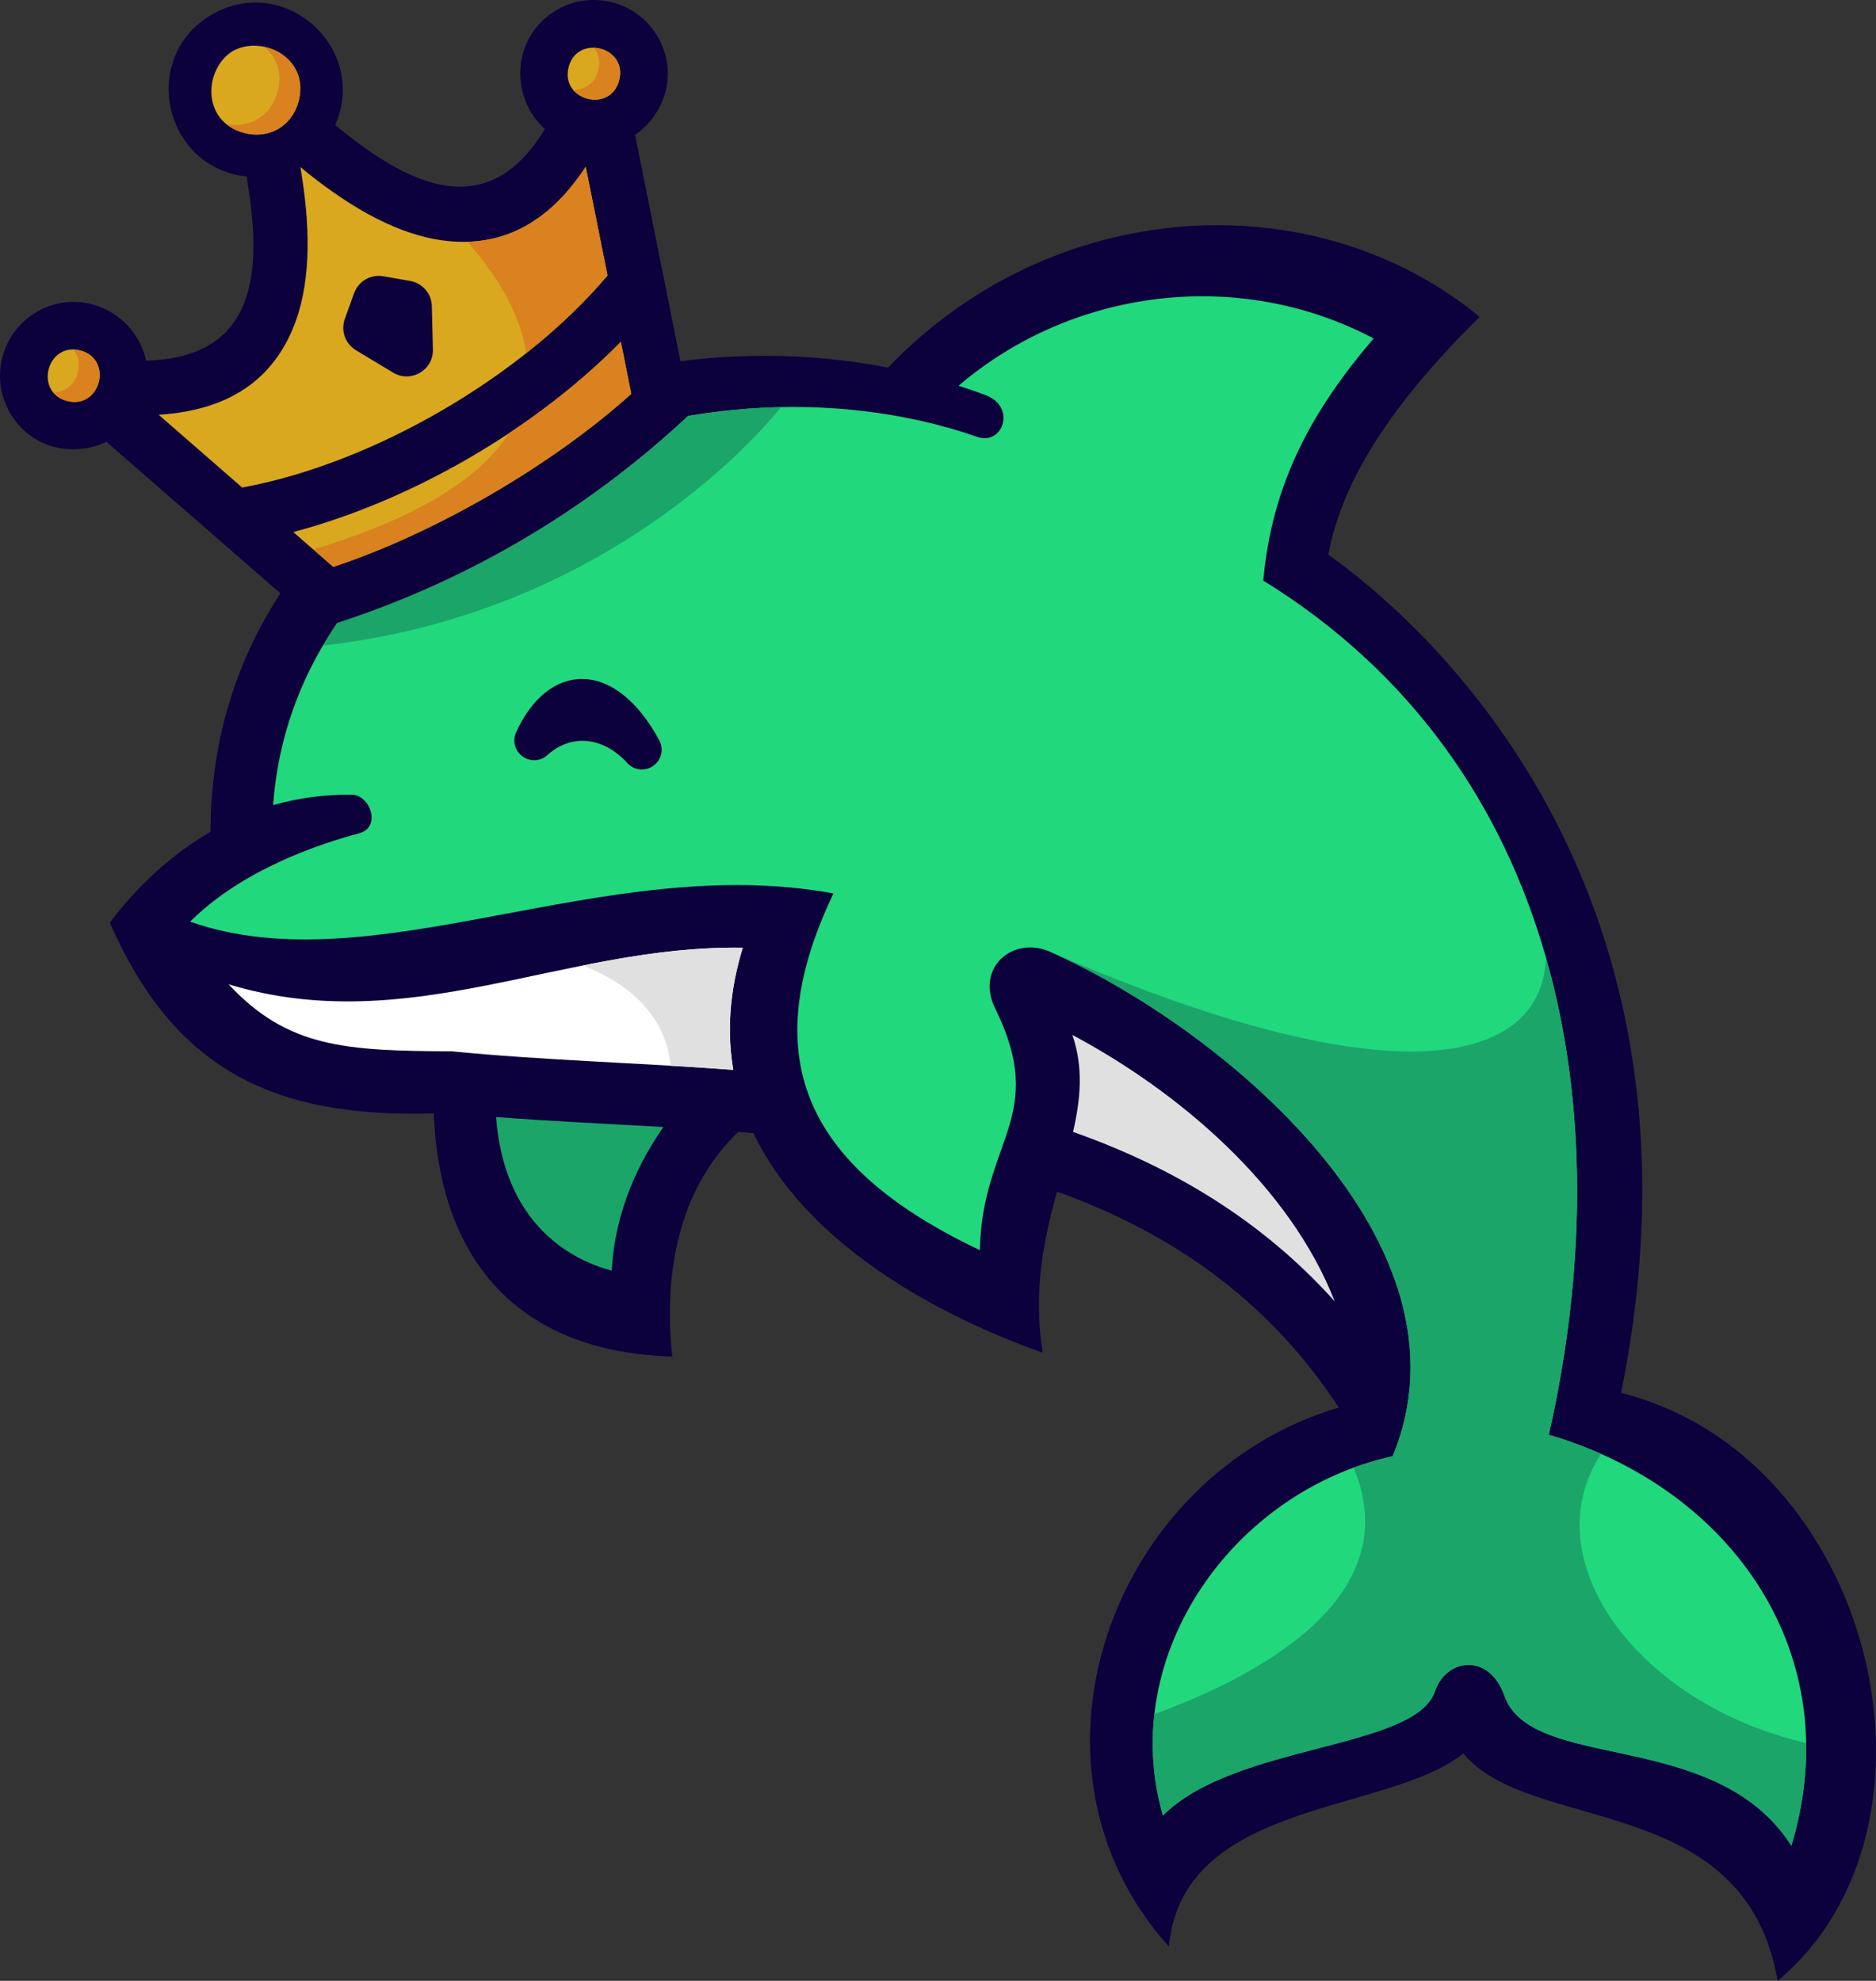
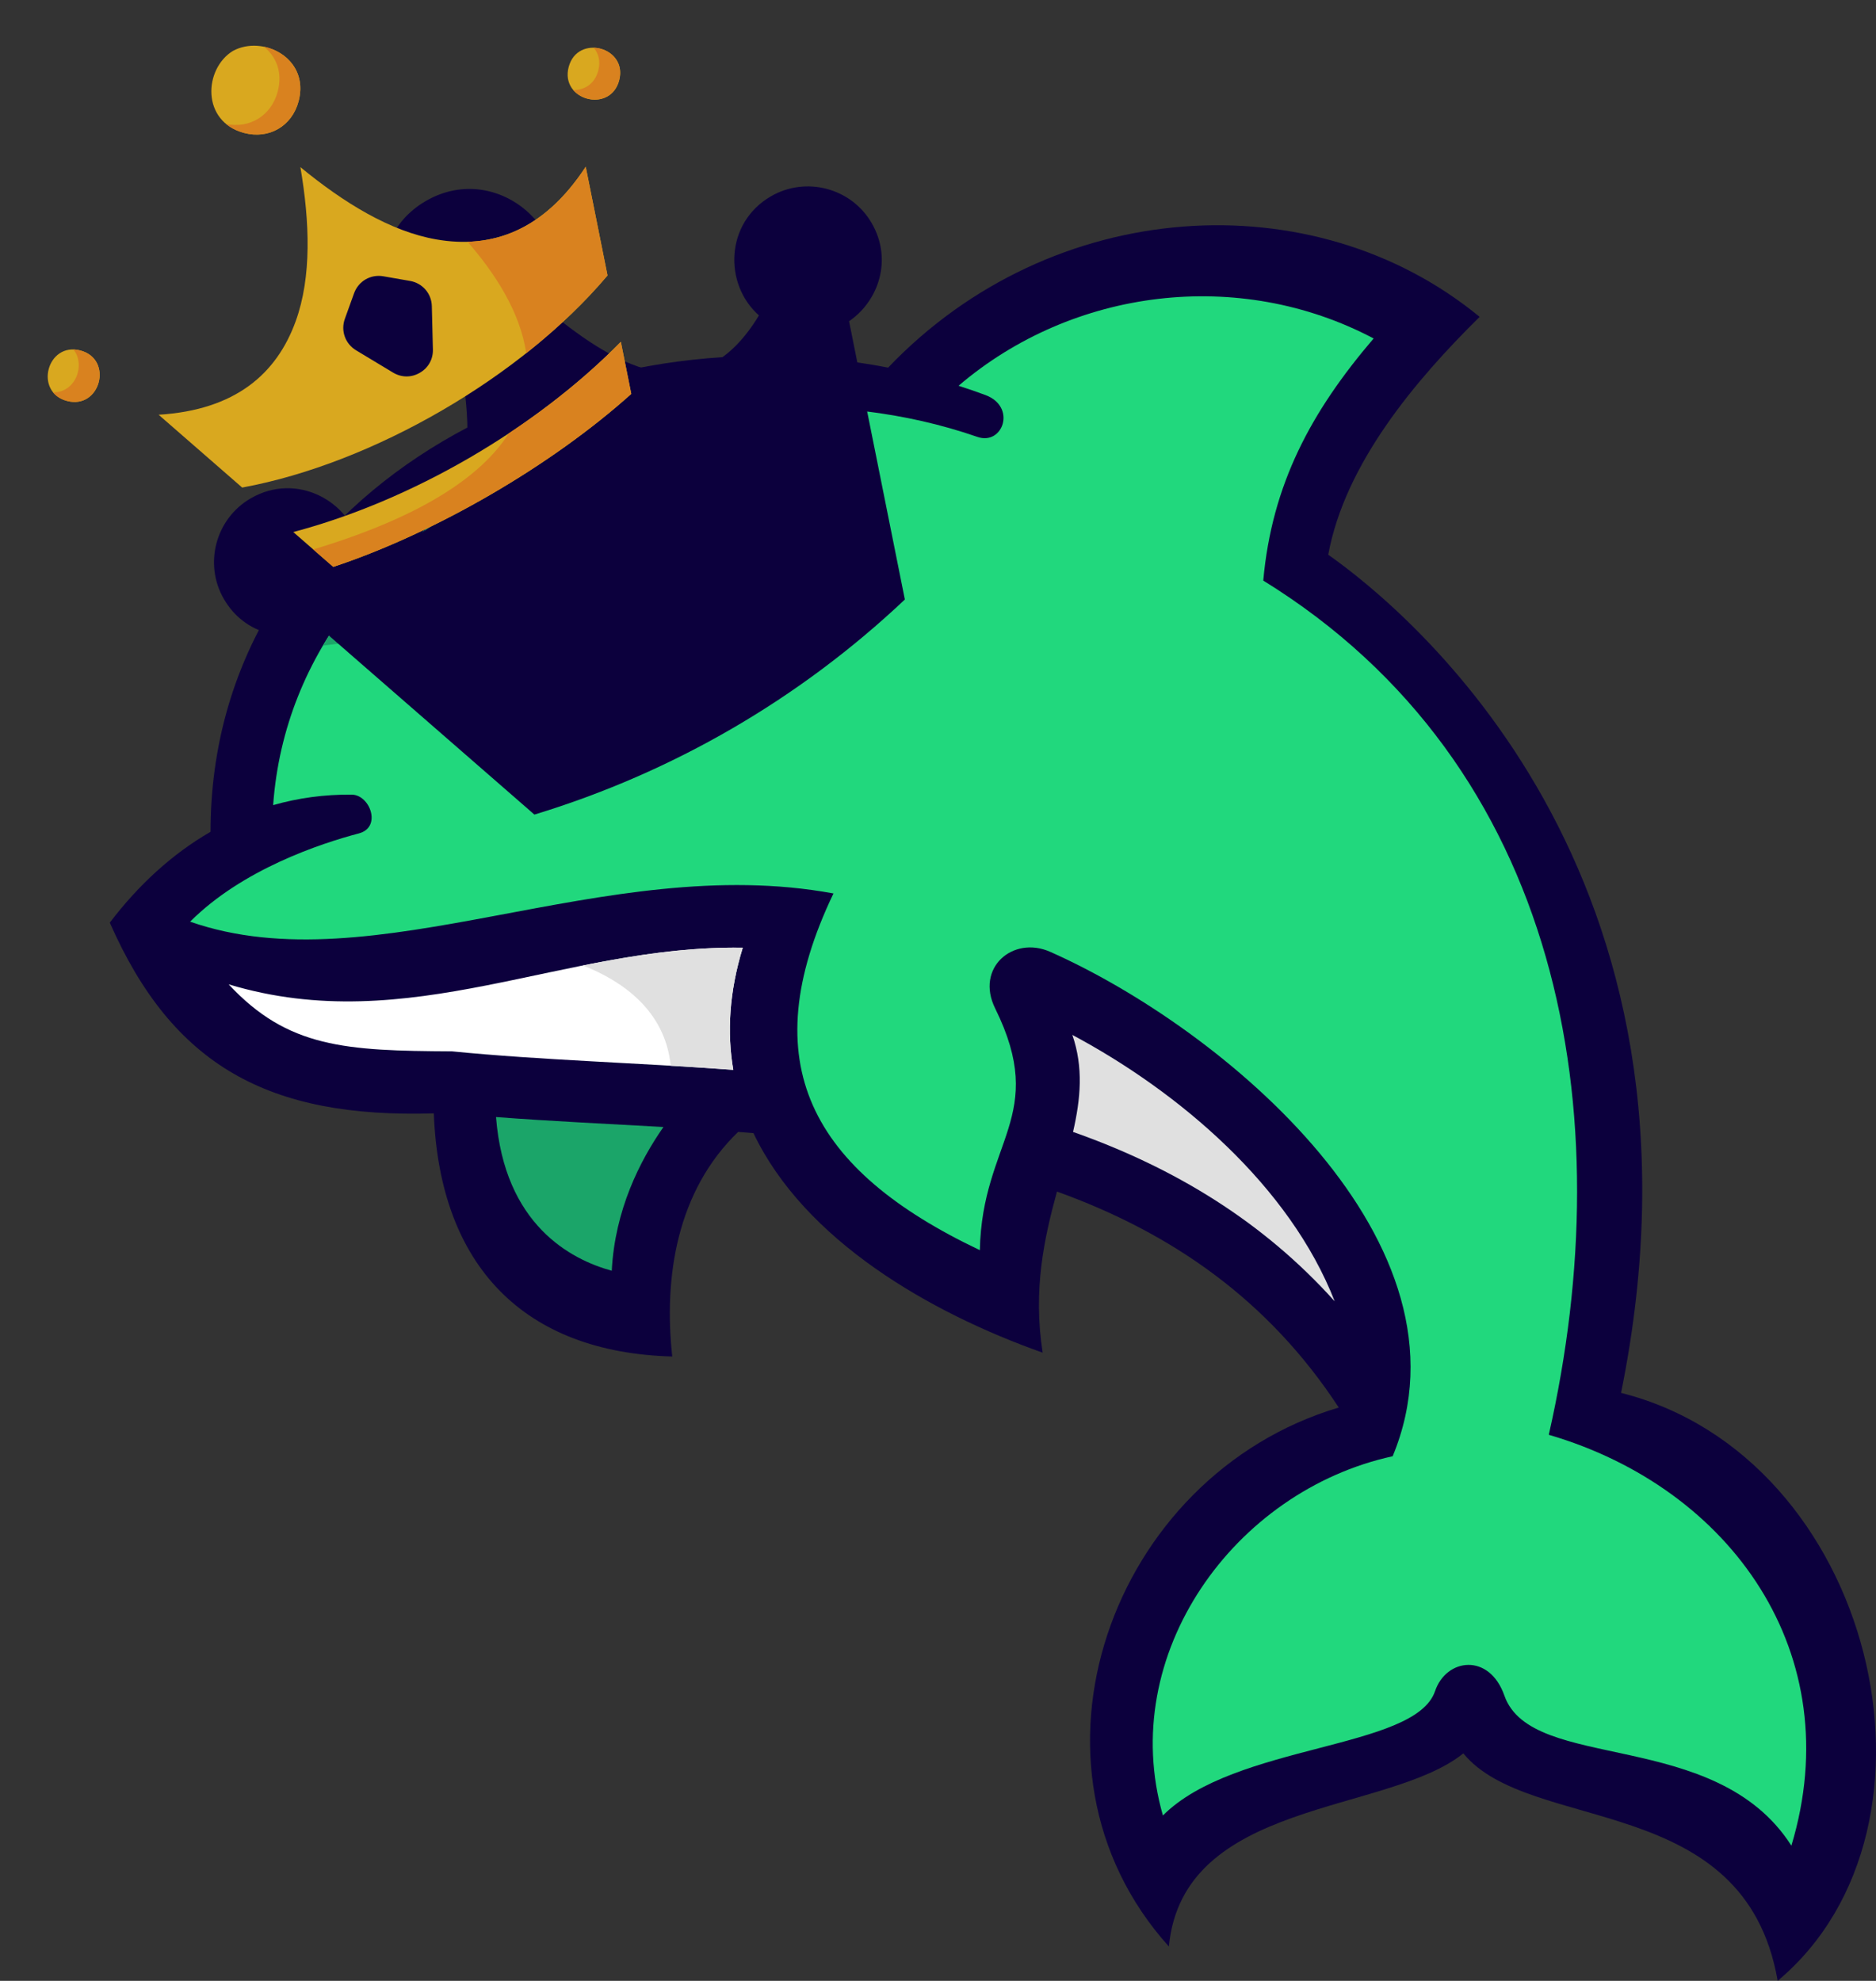
<svg xmlns="http://www.w3.org/2000/svg" id="Layer_1" data-name="Layer 1" viewBox="0 0 1366.6 1443.01">
  <rect x="0" y="0" width="1366.6" height="1443.01" fill="#333333" stroke="none" />
  <defs>
    <style>
      .cls-1 {
        fill: #21d87d;
      }

      .cls-2 {
        fill: #d9a81f;
      }

      .cls-3 {
        fill: #fff;
      }

      .cls-4 {
        fill: #1ba569;
      }

      .cls-5 {
        fill: #e0e0e0;
      }

      .cls-6 {
        fill: #0c003d;
      }

      .cls-7 {
        fill: #d9821f;
      }
    </style>
  </defs>
  <path class="cls-6" d="M316.01,811.08c4.31,111.51,66.03,174.17,173.7,177.12-6.37-58.29,3.5-120.69,47.99-163.62,3.73.29,7.46.58,11.18.9,37.21,78.17,128.51,130.84,210.66,159.92-7.17-45.93,1.18-83.62,10.43-117.35,83.85,30.18,154.05,79.06,205.27,157.33-166.36,49.4-242,261.24-123.75,392.63,10.19-107.41,159.03-96.13,214.5-140.69,48.51,59.21,204.94,26.91,228.98,165.69,134.46-112.62,70.2-382.02-114.09-428.3,77.01-380.12-156.32-570.46-213.31-610.61,12.24-66.48,63.61-127.22,110.28-173.26-120.85-99.52-311.46-88.22-430.89,36.97-231.78-45.17-493.44,90.48-493.6,338.15-28,16.16-52.64,38.86-73.37,66.18,45.77,104.15,115.5,142.59,236.02,138.94h0Z" />
  <path class="cls-3" d="M534.18,779.37c-69.94-5.22-138.99-6.96-204.94-13.48-77.51-.41-119.55-2.49-162.66-48.8,132.02,39.77,243.73-28.78,374.5-26.7-9.88,32.19-11.55,61.82-6.9,88.99h0Z" />
  <path class="cls-5" d="M781.67,824.58c5.54-24.12,7.67-47-.51-70.66,77.9,41.6,158.35,110.09,191.12,194.08-51.82-57.7-116.18-97.18-190.62-123.42Z" />
  <path class="cls-5" d="M424.61,703.32c28.46,11.19,59.87,32.6,63.99,73.05,15.14.9,30.33,1.86,45.56,2.99-4.64-27.15-2.97-56.79,6.91-88.97-40.25-.64-78.68,5.42-116.46,12.93h0Z" />
  <path class="cls-1" d="M256.19,578.88c-20.05-.19-39.14,2.48-57.22,7.65,16.39-225.55,302.59-341.27,513.07-268.24,18.46,6.41,28.68-21.92,5.88-30.48-6.5-2.43-13.08-4.68-19.65-6.79,83.11-71.02,204.28-86.29,302.36-34.45-45.54,53.26-74.1,106.29-80.39,176.37,218.18,134.74,261.17,388.33,207.99,622.28,132.89,38.82,218.88,159.7,176.73,299.32-55.14-86.42-189.28-52.89-209.07-109.32-10.98-31.3-42.35-27.27-50.5-3.26-14.53,42.82-145.8,38.03-198.25,90.59-33.64-117.29,51.79-236.47,167.37-261.7,64.3-155.19-123.45-311.47-249.45-367.45-27.15-12.06-54.7,11.65-40.14,41.17,38.92,78.88-9.45,95.98-11.14,176.16-122.9-58.36-165.87-136.21-106.62-259.86-167.32-30.87-334.3,67.52-468.65,20.56,37.99-38.07,94.83-56.9,122.96-64.32,16.74-4.4,8.15-28.11-5.27-28.24h0Z" />
  <path class="cls-4" d="M235.27,470.27c63.32-107.49,198.65-170.9,333.57-173.66-.69.92-114.32,149.07-333.57,173.66Z" />
-   <path class="cls-4" d="M1126.13,697.45c31.22,109.34,28.64,230.99,2.09,347.77,13.17,3.85,25.87,8.52,38.06,13.92-50.34,77.33,27.09,182.34,149.42,210.6.42,24.03-2.98,49.11-10.75,74.81-55.14-86.42-189.28-52.89-209.07-109.32-10.98-31.3-42.35-27.27-50.5-3.26-14.53,42.82-145.8,38.03-198.25,90.59-7.13-24.82-8.89-49.72-6.19-73.79,77.91-28.55,184.35-86.13,145.11-179.6,9.24-3.39,18.74-6.19,28.45-8.32,64.3-155.18-123.45-311.47-249.45-367.45,266.43,115.51,359.22,74.94,361.08,4.04h0Z" />
  <path class="cls-4" d="M483.31,821c-17.22,24.59-35.4,60.58-37.66,104.72-29.9-8.18-78.17-33.52-84.32-111.97,40.59,3.1,81.31,4.93,121.99,7.26Z" />
  <path class="cls-6" d="M398.84,550.02c16.46-15.03,39.89-14.15,58.09,5.81,4.94,5.42,13.06,6.28,19.03,2.01,5.95-4.26,7.78-12.18,4.28-18.62-32.93-60.53-81.16-56.54-104.24-5.82-2.87,6.3-.96,13.56,4.64,17.62,5.6,4.07,13.08,3.66,18.2-1h0Z" />
-   <path class="cls-6" d="M233.4,457.62l-155.9-135.79c-23.59,11.44-54.89,5.35-70.27-21.17-14.86-25.56-6.09-58.55,19.48-73.4,33.43-19.42,72.71,1.9,79.64,35.44,82.91-2.1,84.61-68.26,73.25-134.11-61.11-6.78-77.94-87.39-25.31-117.95,52.65-30.57,114.31,24.02,89.9,80.45,51.56,42.51,109.85,73.85,152.78,2.89-25.69-22.65-24.73-67.35,8.69-86.75,25.57-14.84,58.58-6.09,73.41,19.47,15.4,26.53,5.16,56.72-16.45,71.52l40.64,202.72c-76.67,72.41-168.98,126.01-269.87,156.68h0Z" />
+   <path class="cls-6" d="M233.4,457.62c-23.59,11.44-54.89,5.35-70.27-21.17-14.86-25.56-6.09-58.55,19.48-73.4,33.43-19.42,72.71,1.9,79.64,35.44,82.91-2.1,84.61-68.26,73.25-134.11-61.11-6.78-77.94-87.39-25.31-117.95,52.65-30.57,114.31,24.02,89.9,80.45,51.56,42.51,109.85,73.85,152.78,2.89-25.69-22.65-24.73-67.35,8.69-86.75,25.57-14.84,58.58-6.09,73.41,19.47,15.4,26.53,5.16,56.72-16.45,71.52l40.64,202.72c-76.67,72.41-168.98,126.01-269.87,156.68h0Z" />
  <path class="cls-2" d="M58.55,255.32c-24.26-6.44-34.03,30.33-9.75,36.76,24.27,6.43,34.03-30.33,9.75-36.76Z" />
  <path class="cls-2" d="M169.66,37.1c-21.13,12.95-23.28,51.4,8.15,59.74,18.14,4.81,34.89-4.91,39.7-23.05,8.33-31.43-26.11-48.62-47.85-36.68Z" />
  <path class="cls-2" d="M414.26,48.79c6.44-24.26,43.21-14.51,36.77,9.77-6.44,24.26-43.21,14.51-36.77-9.77Z" />
  <path class="cls-7" d="M58.55,255.32c-1.77-.47-3.47-.71-5.08-.75,9.1,11.24,1.5,31.62-14.83,31.23,2.29,2.83,5.63,5.08,10.16,6.28,24.27,6.43,34.03-30.33,9.75-36.76h0Z" />
  <path class="cls-7" d="M164.69,90.3c3.46,2.85,7.81,5.12,13.12,6.53,18.14,4.81,34.89-4.91,39.7-23.05,5.71-21.54-8.68-36.4-25.3-39.78,8.77,7,13.89,18.39,10.08,32.75-4.64,17.44-20.28,27.08-37.6,23.55Z" />
  <path class="cls-7" d="M432.47,34.76c11.16.24,22.35,9.49,18.56,23.79-4.6,17.35-24.71,17.31-33.44,7,7.78.16,15.56-4.05,18.21-14.05,1.84-6.91.16-12.65-3.34-16.74h0Z" />
  <path class="cls-2" d="M452.26,249.03c-62.48,63.55-152.49,115.79-238.63,138.55l29.14,25.39c74.32-24.63,158.84-73.7,217.09-126.04l-7.6-37.91h0ZM218.82,121.75c6.85,40,8.27,79.98-3.41,112.24-13.79,38.11-43.72,64.72-99.87,68.14l60.88,53.05c95.21-17.52,203.72-80.52,266.14-154.51l-15.88-79.19c-30.82,47.07-68.76,59.88-108.69,52.96-33.81-5.85-67.81-26.9-99.16-52.69h0Z" />
  <path class="cls-7" d="M383.32,257.32c22.31-17.65,42.44-36.76,59.23-56.65l-15.88-79.19c-24.94,38.09-54.53,53.75-86.08,54.66,19.66,22.5,38.39,50.99,42.73,81.18h0ZM452.26,249.03c-23.81,24.22-51.62,46.78-81.67,66.71-19.58,30.73-62.41,60.4-142.39,84.53h0l14.57,12.7c74.32-24.63,158.84-73.7,217.09-126.04l-7.6-37.91h0Z" />
  <path class="cls-6" d="M315.35,254.55l-.77-31.46c-.21-9.23-6.77-16.83-15.87-18.43l-19.46-3.39c-9.25-1.62-18.14,3.54-21.33,12.39l-6.7,18.59c-3.13,8.67.23,18.13,8.13,22.92l26.94,16.23c6.15,3.71,13.32,3.77,19.54.17,6.21-3.61,9.7-9.86,9.53-17.03h0Z" />
</svg>